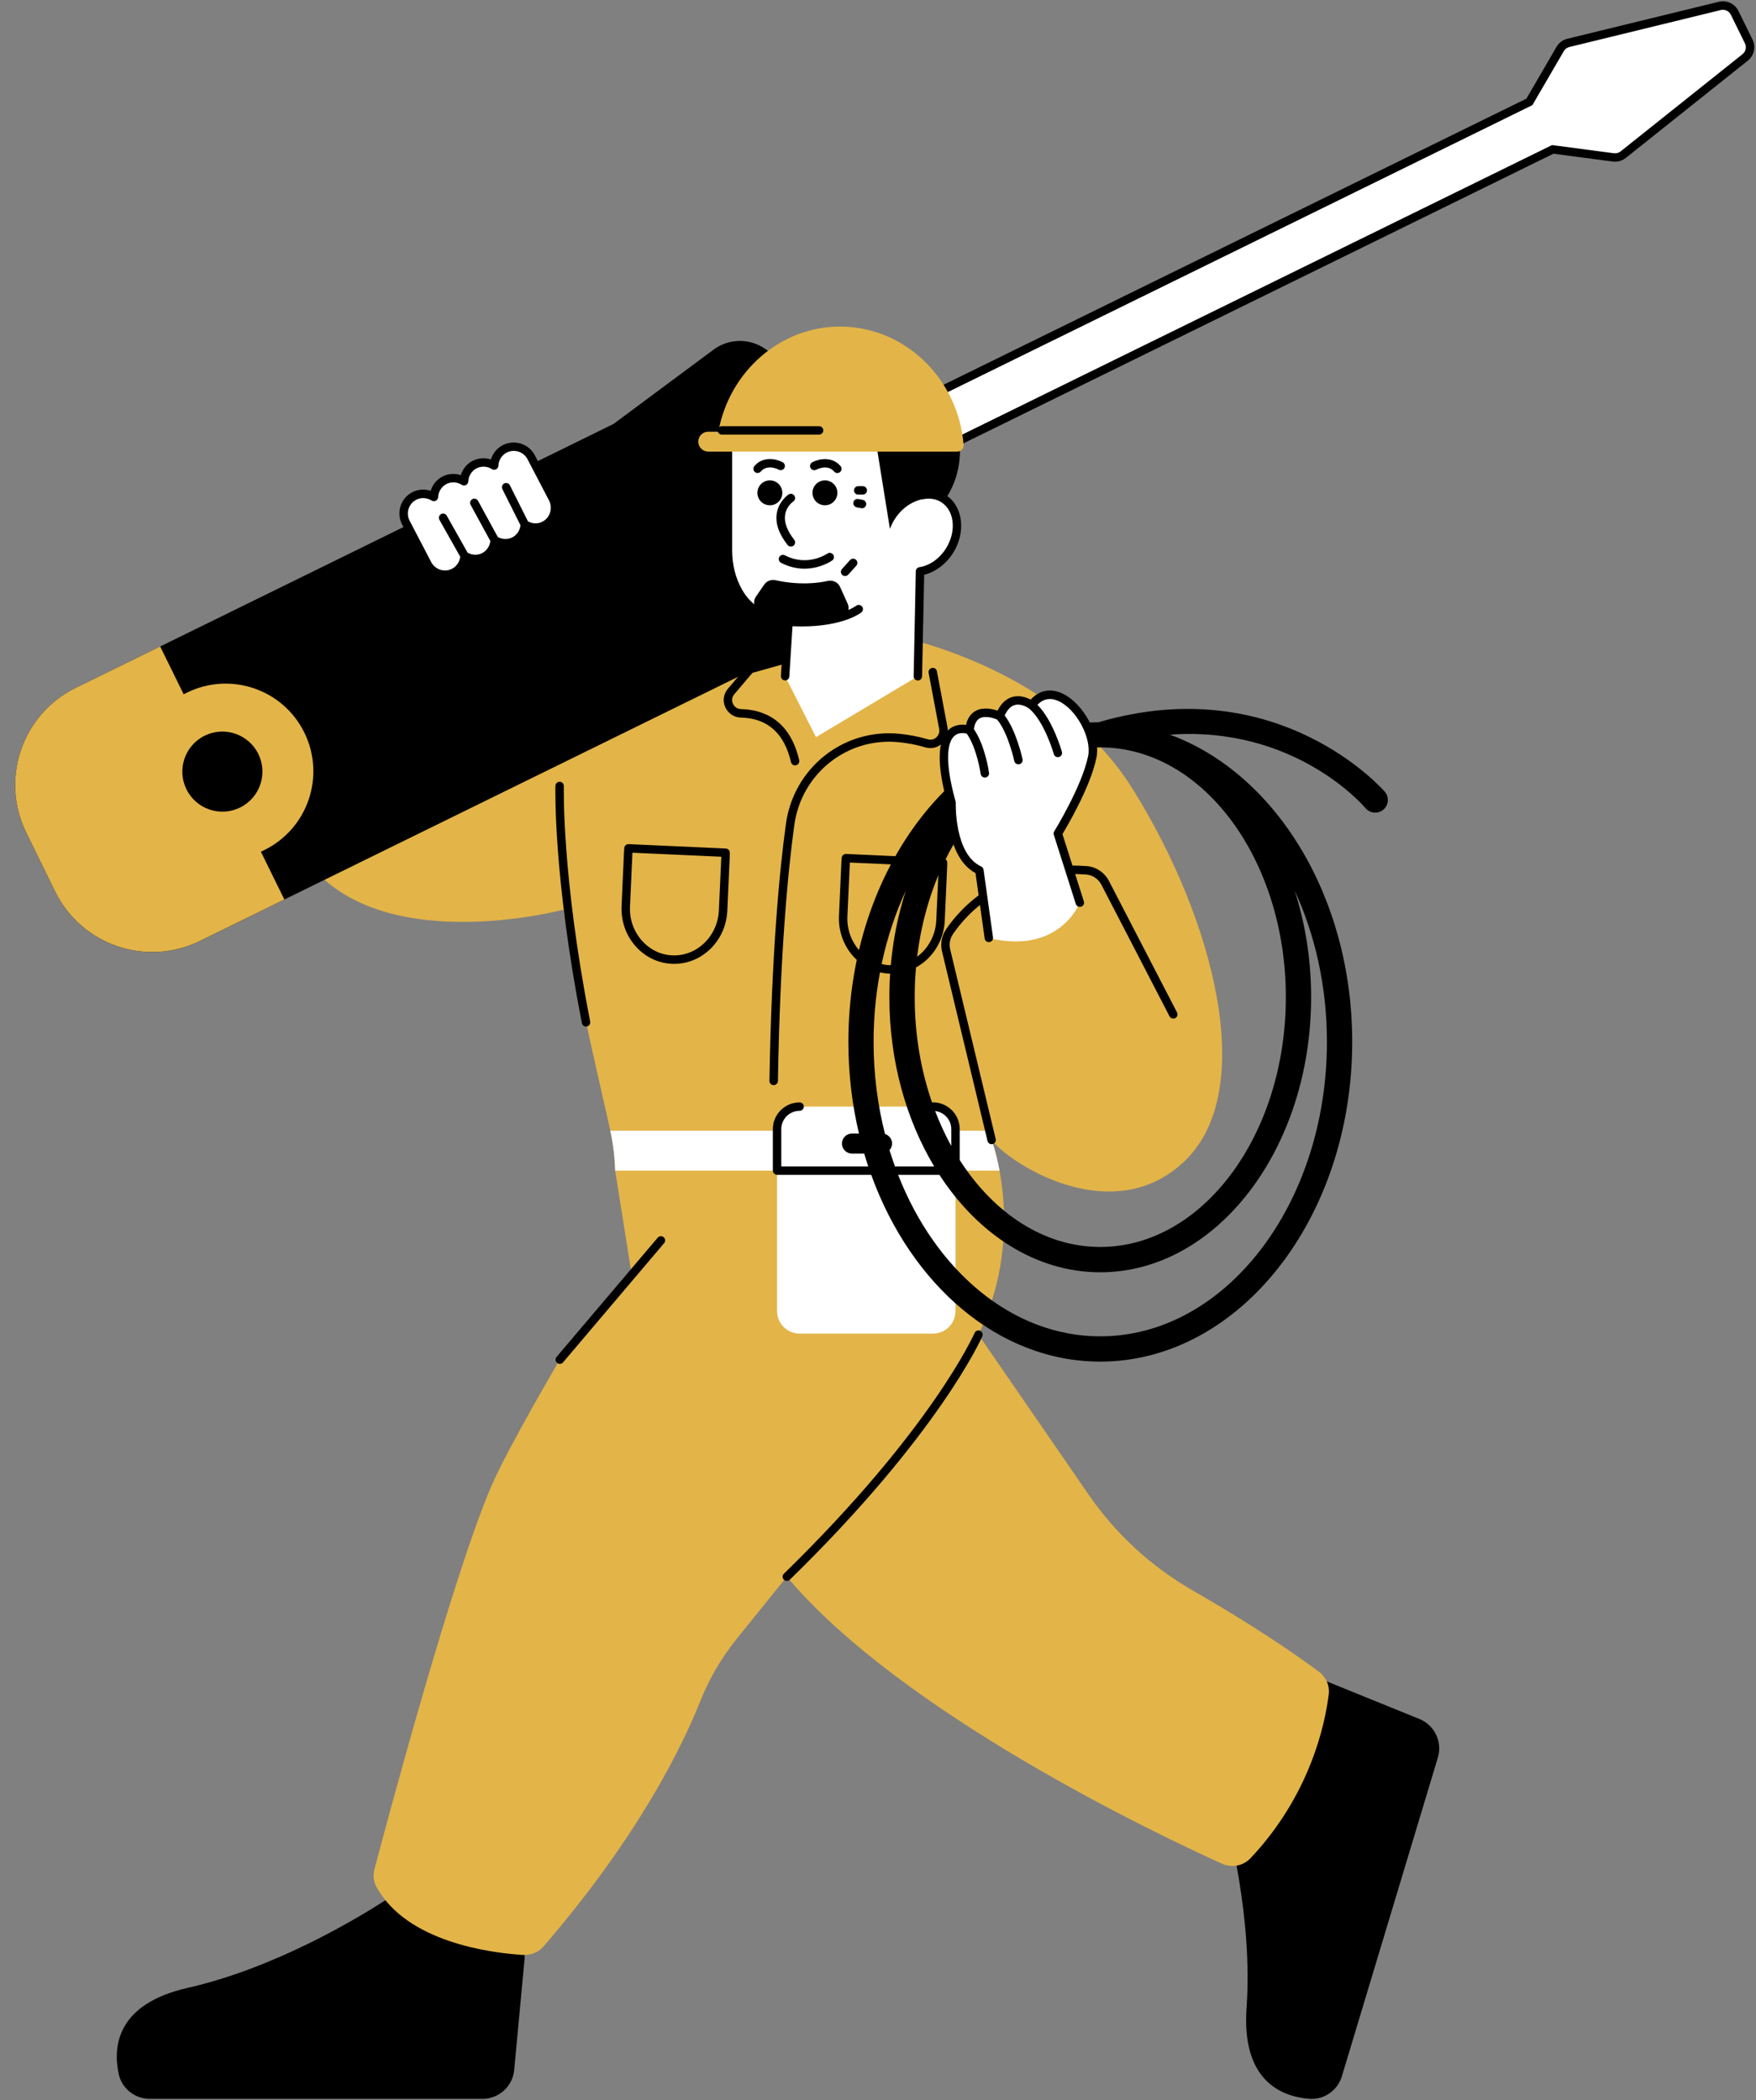
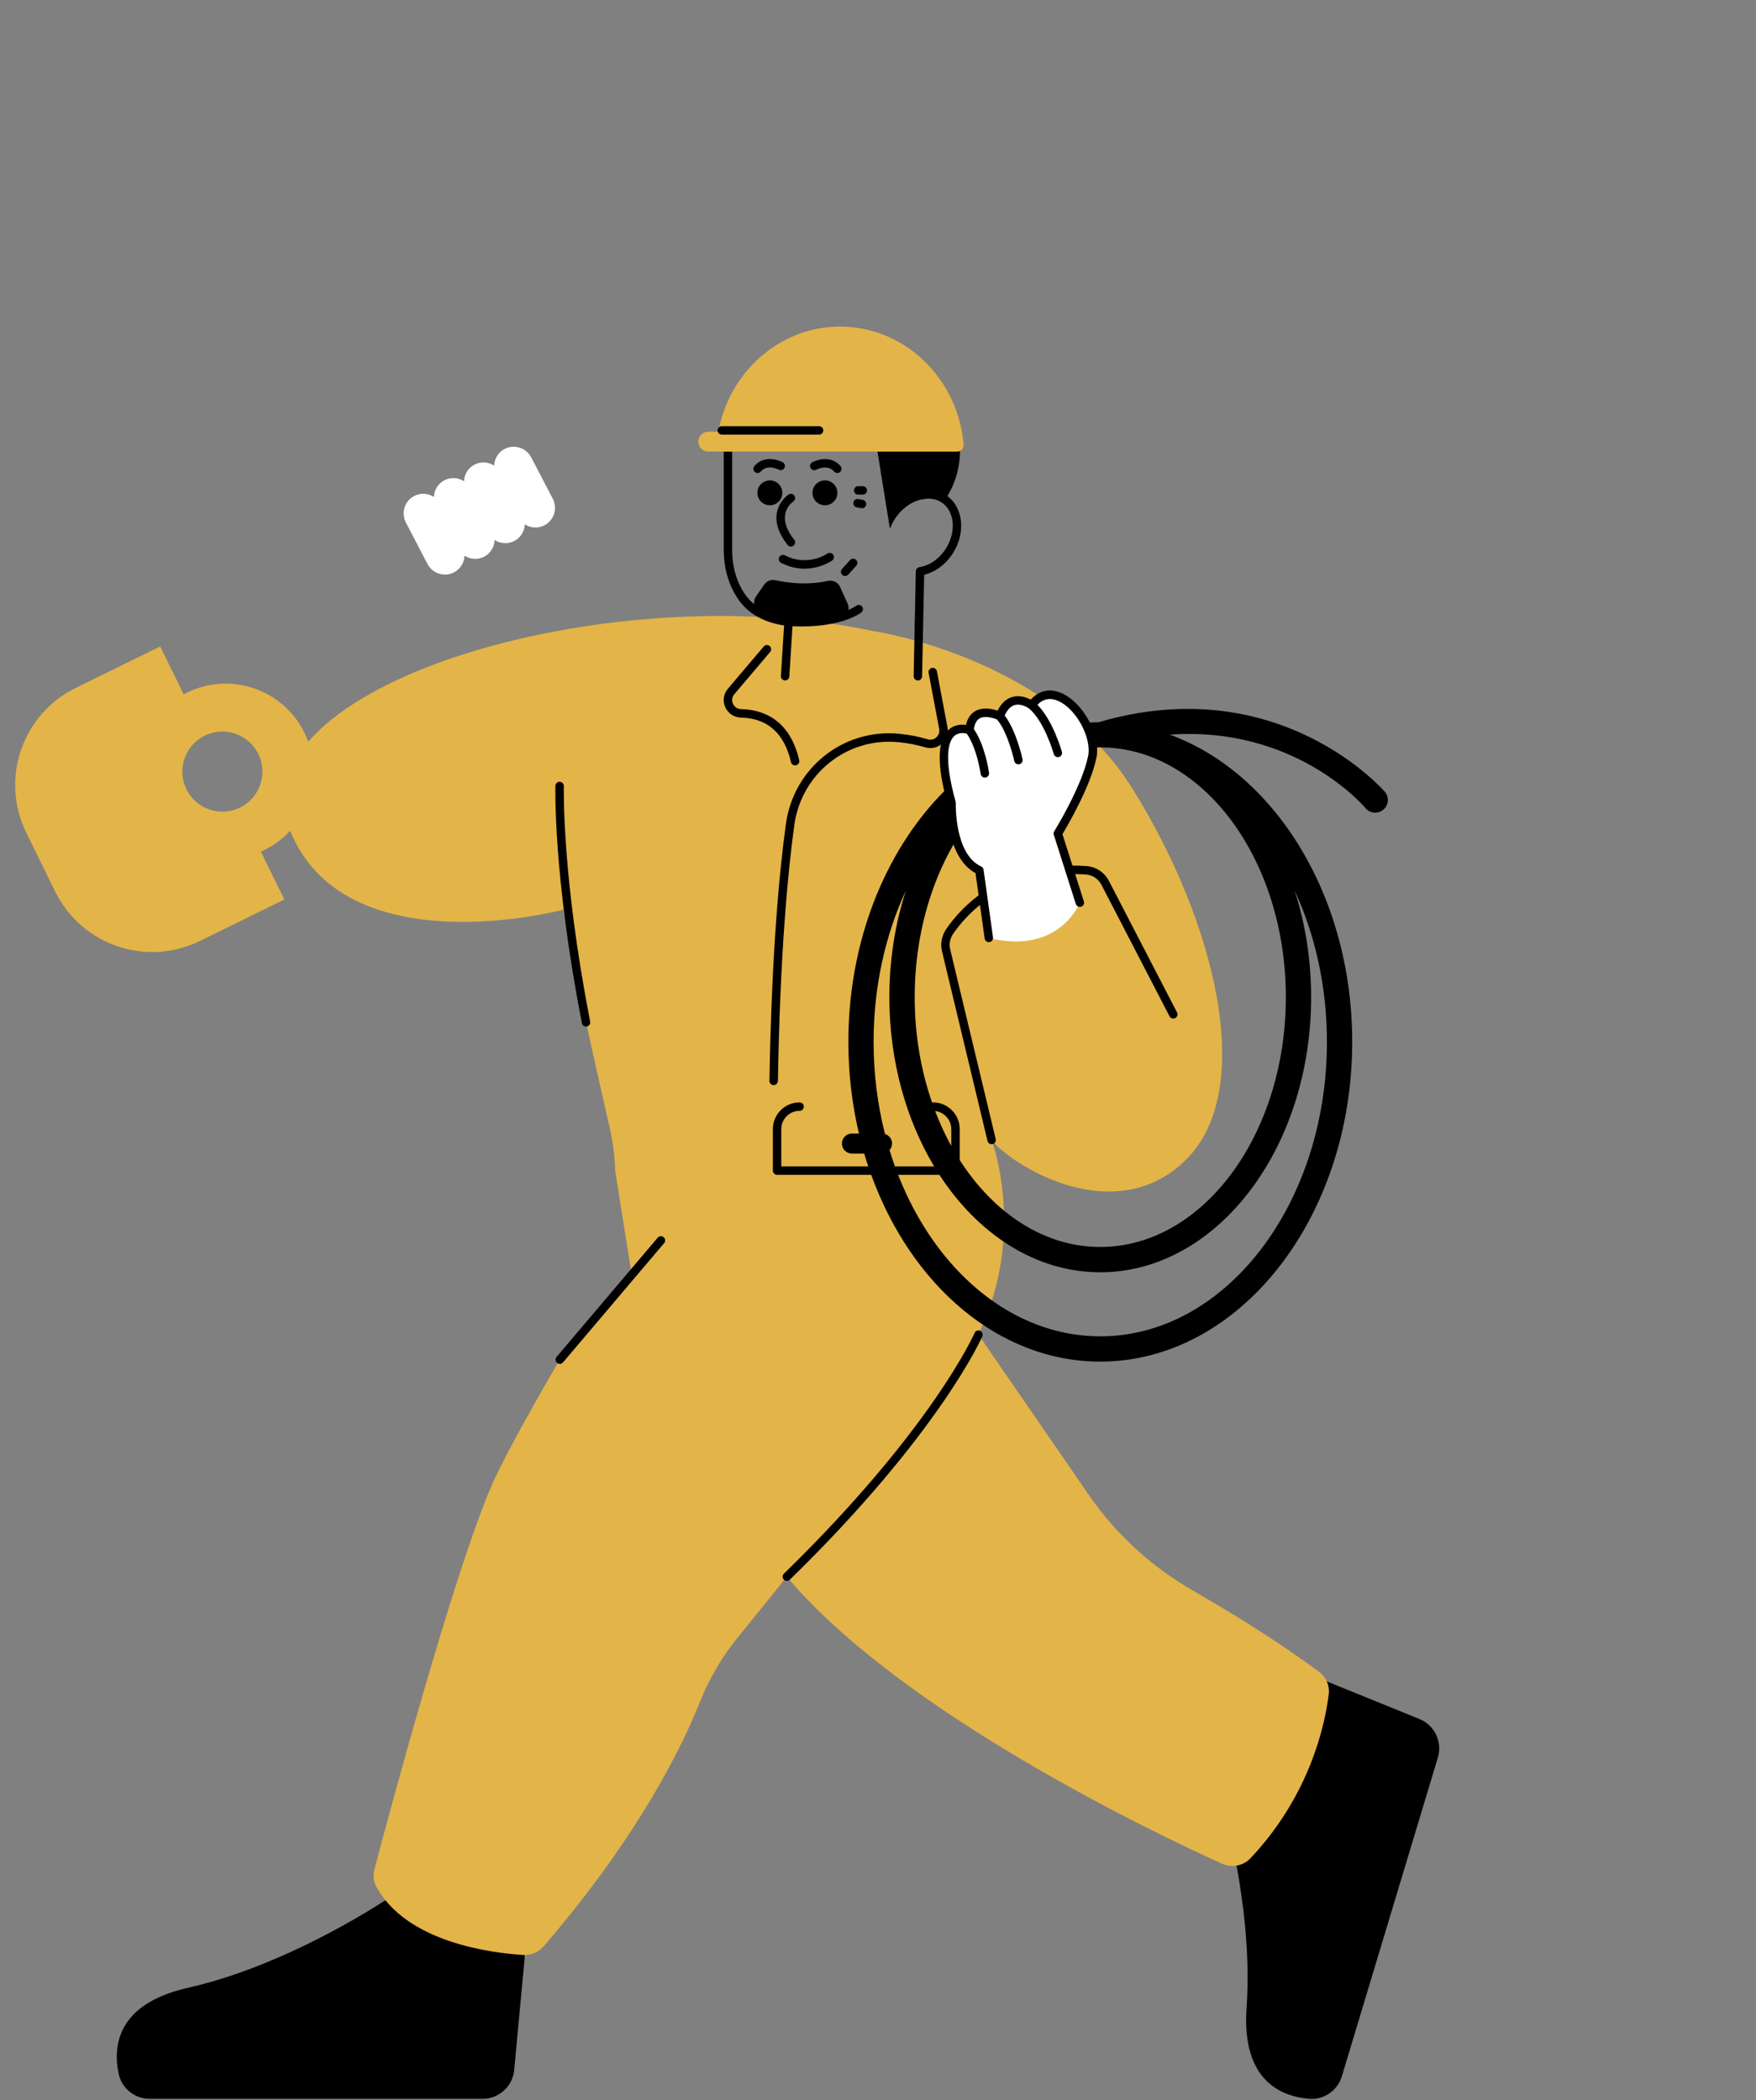
<svg xmlns="http://www.w3.org/2000/svg" fill="#000000" height="498.4" preserveAspectRatio="xMidYMid meet" version="1" viewBox="-3.6 -0.3 416.7 498.4" width="416.7" zoomAndPan="magnify">
  <rect x="-3.6" y="-0.3" width="416.7" height="498.4" fill="#808080" stroke="none" />
  <g id="change1_1">
    <path d="M120.87,464.69l-2.45,26.26c-0.36,3.88-3.62,6.85-7.52,6.85H31.94c-3.53,0-6.63-2.44-7.37-5.89 c-1.4-6.52-0.5-16.62,16.38-20.45c20.42-4.63,39.69-16.15,46.83-20.74c1.89-1.22,4.24-1.52,6.38-0.83l21.5,6.91 C119.04,457.89,121.2,461.17,120.87,464.69z M333.22,407.65l-24.44-9.92c-3.28-1.33-7.05-0.21-9.05,2.71l-12.82,18.6 c-1.28,1.85-1.67,4.18-1.05,6.35c2.34,8.17,7.81,29.94,6.35,50.82c-1.2,17.27,8.21,21.04,14.86,21.58c3.52,0.29,6.74-1.97,7.76-5.35 l22.77-75.61C338.74,413.09,336.83,409.11,333.22,407.65z" fill="inherit" />
  </g>
  <g id="change2_1">
    <path d="M311.71,401.76c-0.85,7.02-4.35,23.88-18.59,38.96c-1.72,1.82-4.45,2.31-6.74,1.28 c-15.7-7.11-76.12-35.82-103.27-68.11l-11.82,14.65c-3.65,4.53-6.6,9.56-8.74,14.94c-4.21,10.58-14.55,31.93-37.17,58.15 c-1.21,1.4-3.03,2.14-4.89,2.02c-7.63-0.48-27.57-3-34.79-16.2c-0.68-1.25-0.81-2.72-0.45-4.1c3.07-11.64,18.69-70.14,27.88-91.25 c3.88-8.93,16.11-29.73,16.11-29.73l17.06-20.12l-3.92-24.74c-0.09-3.17-0.47-6.34-1.15-9.47c-0.05-0.23-0.1-0.46-0.15-0.69 c-3.81-16.63-9.07-40.22-10.98-51.76c0,0-52.31,13.96-65.13-19.4c-12.81-33.34,74.73-60.21,138.45-46.76 c0.09,0.02,0.18,0.04,0.27,0.05c2.49,0.39,42.52,6.97,61.53,37.52c19.62,31.53,29.49,71.49,12.47,88.08 c-13.8,13.46-32.56,5.68-41.51-0.81c-2.08-1.5-3.63-2.94-4.47-4.02c0.1,0.27,1.07,2.94,1.88,7.26c1.57,8.46,2.5,23.27-5.01,38.93 l26.21,38.05c6.37,9.25,14.78,16.97,24.58,22.62c8.82,5.08,20.22,12.05,30.02,19.33C311.07,397.68,311.96,399.7,311.71,401.76z" fill="#e3b448" />
  </g>
  <g id="change3_1">
-     <path d="M410.53,13.33l-28.94,23.08c-0.66,0.52-1.5,0.76-2.33,0.65l-14.39-1.9L164.8,133.37l-5.54-11.28 l200.07-98.22l7.3-12.55c0.42-0.73,1.12-1.25,1.94-1.45l35.96-8.78c1.41-0.34,2.87,0.34,3.51,1.64l1.67,3.41l1.67,3.41 C412.02,10.86,411.67,12.43,410.53,13.33z" fill="#ffffff" />
-   </g>
+     </g>
  <g id="change1_2">
-     <path d="M156.4,228.44c-0.18,0-0.36,0-0.55-0.01c-3.36-0.15-6.45-1.67-8.71-4.27c-2.25-2.59-3.4-5.94-3.24-9.44l0.58-12.93 c0.01-0.29,0.04-0.58,0.07-0.87c0.06-0.53,0.51-0.92,1.04-0.89l23.03,1.04c0.53,0.02,0.95,0.45,0.96,0.98c0,0.29,0,0.58-0.01,0.87 l-0.58,12.93C168.67,222.91,163.08,228.44,156.4,228.44z M146.48,202.07l-0.58,12.74c-0.14,2.99,0.84,5.84,2.75,8.04 c1.9,2.18,4.48,3.46,7.29,3.58c5.81,0.25,10.77-4.52,11.05-10.67l0.58-12.74L146.48,202.07z M207.99,230.77 c-0.18,0-0.36,0-0.55-0.01c-6.92-0.31-12.27-6.46-11.95-13.71l0.58-12.93c0.01-0.29,0.04-0.58,0.07-0.87 c0.06-0.53,0.52-0.91,1.04-0.89l23.04,1.04c0.53,0.02,0.95,0.46,0.96,0.98c0,0.29,0,0.58-0.01,0.87c0,0,0,0,0,0l-0.58,12.93 C220.26,225.24,214.66,230.77,207.99,230.77z M198.07,204.4l-0.58,12.74c-0.28,6.15,4.23,11.36,10.04,11.62 c5.81,0.26,10.77-4.52,11.05-10.67l0.58-12.74L198.07,204.4z M220.16,205.21L220.16,205.21L220.16,205.21z M412.28,9.11l-3.35-6.82 c-0.84-1.71-2.79-2.62-4.64-2.17L368.33,8.9c-1.08,0.26-2.01,0.96-2.57,1.92l-7.14,12.29l-167.86,82.41l-9.34-19.02 c-2.9-5.9-10.44-7.73-15.71-3.81l-23.74,17.63l0,0L14.36,162.97c-12.72,6.24-17.97,21.62-11.73,34.34l6.86,13.98 c6.24,12.72,21.62,17.97,34.34,11.73l127.61-62.65l0,0l28.47-8c6.33-1.78,9.49-8.86,6.6-14.76l-9.34-19.02l167.86-82.41l14.09,1.86 c1.09,0.15,2.22-0.17,3.09-0.86l28.94-23.08C412.64,12.93,413.12,10.82,412.28,9.11z M409.91,12.55l-28.94,23.08 c-0.44,0.35-1.01,0.51-1.58,0.44l-14.69-1.94L196.29,116.8l-2.33-4.74l-2.33-4.74l168.41-82.67l7.45-12.81 c0.28-0.49,0.76-0.85,1.31-0.98l35.96-8.78c0.95-0.23,1.95,0.24,2.37,1.11l3.35,6.82v0C410.91,10.87,410.67,11.94,409.91,12.55z" fill="inherit" />
-   </g>
+     </g>
  <g id="change2_2">
    <path d="M68.63,173.58L68.63,173.58c-5.06-10.32-17.53-14.57-27.85-9.51l-0.8,0.39l-5.57-11.34l-20.05,9.84 c-12.72,6.24-17.97,21.62-11.73,34.34l6.86,13.98c6.24,12.72,21.62,17.97,34.34,11.73l20.05-9.84l-5.57-11.34l0.8-0.39 C69.44,196.37,73.69,183.9,68.63,173.58z M53.36,191.35c-4.71,2.31-10.41,0.37-12.72-4.34c-2.31-4.71-0.37-10.41,4.34-12.72 c4.71-2.31,10.41-0.37,12.72,4.34S58.08,189.03,53.36,191.35z" fill="#e3b448" />
  </g>
  <g id="change3_2">
-     <path d="M221.81,130.24c-1.73,2.85-4.43,4.65-7.09,5.05l-0.51,24.9l-24.17,14.45l-7.35-14.45l0.82-12.9 c-6.24,0-9.83-3.55-11.86-7.1c-1.71-2.99-2.51-6.43-2.51-9.88v-25.81l33.32-8.33l12.74,16.33l-0.1,4.74 c1.78-0.4,3.58-0.19,5.11,0.74C223.86,120.2,224.58,125.69,221.81,130.24z" fill="#ffffff" />
-   </g>
+     </g>
  <g id="change1_3">
    <path d="M222.67,130.76c-1.66,2.72-4.21,4.67-6.96,5.35l-0.5,24.1c-0.01,0.55-0.48,1.01-1.02,0.98c-0.55-0.01-0.99-0.47-0.98-1.02 l0.51-24.9c0.01-0.49,0.37-0.9,0.85-0.97c2.48-0.37,4.87-2.08,6.39-4.58c2.48-4.07,1.9-8.95-1.28-10.89 c-1.25-0.76-2.77-0.98-4.37-0.62c-0.06,0.01-0.13,0-0.19,0c-2.49,0.55-4.94,2.28-6.55,4.94c-0.41,0.67-0.73,1.36-0.99,2.05h0 l-3.98-24.72c0.26-0.08,0.52-0.14,0.79-0.21l-2.32-2.97l-31.93,7.98v25.02c0,3.42,0.82,6.67,2.38,9.38c2.19,3.82,5.71,5.92,11.1,6.6 c11.35,0.68,15.89-2.77,15.94-2.81c0.43-0.34,1.06-0.27,1.4,0.16s0.28,1.05-0.15,1.4c-0.18,0.15-4.26,3.34-14.25,3.34 c-0.67,0-1.38-0.02-2.1-0.05l-0.75,11.92c-0.03,0.53-0.47,0.94-1,0.94c-0.02,0-0.04,0-0.06,0c-0.55-0.04-0.97-0.51-0.94-1.06 l0.76-11.98c-5.56-0.89-9.28-3.28-11.68-7.47c-1.73-3.02-2.64-6.61-2.64-10.38v-25.81c0-0.46,0.31-0.86,0.76-0.97l33.32-8.33 c0.38-0.09,0.79,0.04,1.03,0.35l3.34,4.28c5.72-0.77,11.09,1.12,13.54,2.6c1.96,1.18,3.22,2.74,4.06,3.99 c0.02,1.83-0.17,4.65-1.39,7.8c-0.48,1.25-1.04,2.31-1.59,3.23C224.9,120.12,225.6,125.95,222.67,130.76z" fill="inherit" />
  </g>
  <g id="change2_3">
    <path d="M225.06,105.26c0.07,0.87-0.61,1.61-1.47,1.61h-16.04h-41.18h-1.91c-1.3,0-2.36-1.06-2.36-2.36 c0-1.3,1.06-2.36,2.36-2.36h2.41c2.56-14.16,14.57-24.95,28.89-24.95c8.08,0,15.44,3.44,20.77,8.98 C221.31,91.17,224.47,97.85,225.06,105.26z" fill="#e3b448" />
  </g>
  <g id="change3_3">
-     <path d="M223.14,277.51v33.33c0,2.96-2.4,5.35-5.35,5.35h-31.64c-2.96,0-5.35-2.4-5.35-5.35v-33.33h-38.42 c-0.09-3.17-0.47-6.34-1.15-9.47h39.57v-0.37c0-2.96,2.4-5.35,5.35-5.35h31.64c2.96,0,5.35,2.4,5.35,5.35v0.37h7.56l1.01,2.21 c0.1,0.27,1.07,2.94,1.88,7.26H223.14z" fill="#ffffff" />
-   </g>
+     </g>
  <g id="change1_4">
    <path d="M189.34,117.55c-0.49-1.56,0.37-3.22,1.93-3.71c1.56-0.49,3.22,0.37,3.71,1.93c0.49,1.56-0.37,3.22-1.93,3.71 C191.49,119.97,189.83,119.11,189.34,117.55z M181.91,115.77c-0.49-1.56-2.15-2.42-3.71-1.93c-1.56,0.49-2.42,2.15-1.93,3.71 c0.49,1.56,2.15,2.42,3.71,1.93C181.54,118.99,182.4,117.33,181.91,115.77z M176.82,145.03c3.14,1.48,9.28,3.26,18.85,1.48 c1.63-0.3,2.56-2.05,1.87-3.56l-1.79-3.96c-0.5-1.11-1.71-1.69-2.9-1.43c-2.39,0.54-6.79,1.08-12.45-0.17 c-1.01-0.22-2.05,0.19-2.64,1.03l-1.96,2.84C174.9,142.57,175.39,144.35,176.82,145.03z M182.66,131.49 c-0.49-0.26-1.09-0.06-1.35,0.43c-0.25,0.49-0.06,1.09,0.43,1.35c1.99,1.03,3.88,1.39,5.55,1.39c3.77,0,6.43-1.83,6.59-1.94 c0.45-0.32,0.56-0.94,0.24-1.39c-0.32-0.45-0.94-0.56-1.39-0.25C192.54,131.2,188.02,134.27,182.66,131.49z M184.63,118.72 c0.46-0.3,0.58-0.92,0.28-1.38c-0.3-0.46-0.92-0.59-1.38-0.29c-0.09,0.06-2.32,1.56-2.8,4.46c-0.38,2.35,0.48,4.88,2.56,7.52 c0.2,0.25,0.49,0.38,0.79,0.38c0.22,0,0.44-0.07,0.62-0.21c0.43-0.34,0.51-0.97,0.17-1.4c-1.71-2.17-2.44-4.17-2.16-5.94 C183.02,119.84,184.6,118.74,184.63,118.72z M200.05,117.08h1.09c0.55,0,1-0.45,1-1s-0.45-1-1-1h-1.09c-0.55,0-1,0.45-1,1 S199.5,117.08,200.05,117.08z M199.71,120.1l1.07,0.2c0.06,0.01,0.12,0.02,0.18,0.02c0.47,0,0.89-0.34,0.98-0.82 c0.1-0.54-0.26-1.07-0.8-1.17l-1.07-0.2c-0.54-0.1-1.06,0.26-1.17,0.8C198.81,119.48,199.17,120,199.71,120.1z M182.14,109.41 c-1.4-0.77-4.6-1.58-6.72,0.89c-0.36,0.42-0.31,1.05,0.11,1.41c0.19,0.16,0.42,0.24,0.65,0.24c0.28,0,0.56-0.12,0.76-0.35 c1.58-1.85,4.14-0.5,4.24-0.44c0.48,0.26,1.09,0.09,1.35-0.39C182.8,110.29,182.62,109.68,182.14,109.41z M196.28,136.15 c0.19,0.17,0.43,0.25,0.67,0.25c0.27,0,0.55-0.11,0.75-0.33l1.9-2.12c0.37-0.41,0.33-1.04-0.08-1.41c-0.41-0.37-1.04-0.33-1.41,0.08 l-1.9,2.12C195.83,135.15,195.87,135.78,196.28,136.15z M191.77,101.84c0-0.55-0.45-1-1-1h-23.08c-0.55,0-1,0.45-1,1s0.45,1,1,1 h23.08C191.32,102.84,191.77,102.39,191.77,101.84z M220.89,220.26c-1.03,1.53-1.38,3.43-0.95,5.21l10.8,45.01 c0.11,0.46,0.52,0.77,0.97,0.77c0.08,0,0.16-0.01,0.23-0.03c0.54-0.13,0.87-0.67,0.74-1.21l-10.8-45.01 c-0.3-1.24-0.06-2.56,0.66-3.62c3.19-4.71,12.64-15.51,31.59-14.14c1.52,0.11,2.92,1.05,3.64,2.44l16.16,31.21 c0.25,0.49,0.85,0.68,1.35,0.43c0.49-0.25,0.68-0.86,0.43-1.35l-16.16-31.21c-1.04-2.01-3.06-3.36-5.28-3.52 C234.31,203.8,224.27,215.26,220.89,220.26z M228.98,315.52c-0.51-0.22-1.1,0.02-1.31,0.52c-0.1,0.22-10.06,22.82-45.25,57.13 c-0.4,0.39-0.4,1.02-0.02,1.41c0.2,0.2,0.46,0.3,0.72,0.3c0.25,0,0.5-0.09,0.7-0.28c35.51-34.63,45.59-57.54,45.69-57.77 C229.72,316.32,229.49,315.74,228.98,315.52z M188.74,110.77c0.27,0.48,0.87,0.66,1.36,0.4c0.11-0.06,2.66-1.41,4.24,0.44 c0.2,0.23,0.48,0.35,0.76,0.35c0.23,0,0.46-0.08,0.65-0.24c0.42-0.36,0.47-0.99,0.11-1.41c-2.12-2.47-5.33-1.66-6.72-0.89 C188.65,109.68,188.48,110.28,188.74,110.77z M324.67,191.85c-0.56,0.48-1.25,0.71-1.93,0.71c-0.85,0-1.7-0.36-2.29-1.06 c-0.8-0.95-17.09-19.55-46.44-17.45c24.96,9.12,43.27,38.34,43.27,72.91c0,41.84-26.82,75.88-59.79,75.88 c-24.1,0-44.9-18.2-54.35-44.33H180.8c-0.55,0-1-0.45-1-1v-9.84c0-3.5,2.85-6.35,6.35-6.35c0.55,0,1,0.45,1,1s-0.45,1-1,1 c-2.4,0-4.35,1.95-4.35,4.35v8.84h20.63c-0.34-1-0.65-2.02-0.95-3.04h-2.91c-1.31,0-2.38-1.07-2.38-2.38c0-1.31,1.07-2.38,2.38-2.38 h1.66c-1.63-6.89-2.51-14.19-2.51-21.74c0-41.64,26.57-75.54,59.32-75.86c42.84-12.56,67.76,16.24,68.01,16.53 C326.1,188.89,325.94,190.78,324.67,191.85z M208.77,276.51h9.31c-6.65-11.08-10.63-25.02-10.63-40.15c0-8.97,1.39-17.52,3.91-25.3 c-4.86,10.5-7.66,22.78-7.66,35.9c0,7.63,0.96,14.98,2.71,21.86c0.97,0.3,1.68,1.2,1.68,2.26c0,0.6-0.23,1.15-0.61,1.57 C207.89,273.95,208.31,275.24,208.77,276.51z M303.62,211.05c2.52,7.79,3.91,16.34,3.91,25.31c0,36-22.45,65.28-50.04,65.28 c-15.28,0-28.98-9-38.17-23.13h-9.8c8.89,22.72,27.05,38.33,47.97,38.33c29.66,0,53.79-31.35,53.79-69.88 C311.28,233.83,308.48,221.55,303.62,211.05z M222.14,271.67v-4c0-2.22-1.68-4.04-3.83-4.3 C219.42,266.28,220.7,269.06,222.14,271.67z M257.5,177.07c-24.28,0-44.04,26.59-44.04,59.28c0,8.93,1.48,17.4,4.12,25 c0.07-0.02,0.14-0.04,0.21-0.04c3.5,0,6.35,2.85,6.35,6.35V275c8.08,12.62,20.03,20.63,33.35,20.63c24.28,0,44.04-26.59,44.04-59.28 C301.53,203.67,281.78,177.07,257.5,177.07z M130.2,186.26c0.02-0.55-0.42-1.01-0.97-1.03c-0.54-0.04-1.01,0.42-1.03,0.97 c-0.01,0.21-0.56,21.4,6.29,56.31c0.09,0.48,0.51,0.81,0.98,0.81c0.06,0,0.13-0.01,0.19-0.02c0.54-0.11,0.9-0.63,0.79-1.17 C129.66,207.46,130.2,186.47,130.2,186.26z M184.1,180.57c0.11,0.46,0.52,0.77,0.97,0.77c0.07,0,0.15-0.01,0.23-0.03 c0.54-0.12,0.87-0.66,0.75-1.2c-2.26-9.8-8.73-12-13.76-12.12c-0.88-0.02-1.62-0.51-1.97-1.29c-0.34-0.76-0.22-1.6,0.33-2.24 l8.5-10.03c0.36-0.42,0.31-1.05-0.12-1.41c-0.42-0.36-1.05-0.31-1.41,0.12l-8.5,10.03c-1.04,1.23-1.28,2.89-0.62,4.35 c0.67,1.49,2.1,2.44,3.75,2.48C178.53,170.15,182.52,173.71,184.1,180.57z M180,257.22c0.54,0,0.99-0.44,1-0.98 c0.52-30.61,2.4-49.92,3.89-60.74c1.68-12.21,12.53-20.85,24.7-19.67c2.19,0.21,4.35,0.63,6.42,1.24c1.39,0.41,2.86,0.07,3.93-0.9 c1.08-0.98,1.57-2.42,1.3-3.85l-2.51-13.31c-0.1-0.54-0.62-0.9-1.17-0.8c-0.54,0.1-0.9,0.63-0.8,1.17l2.51,13.31 c0.14,0.74-0.11,1.49-0.67,2c-0.56,0.51-1.3,0.68-2.03,0.46c-2.2-0.65-4.48-1.09-6.8-1.31c-13.25-1.29-25.05,8.11-26.87,21.39 c-1.5,10.87-3.39,30.27-3.91,60.98c-0.01,0.55,0.43,1.01,0.98,1.02C179.99,257.22,180,257.22,180,257.22z" fill="inherit" />
  </g>
  <g id="change3_4">
    <path d="M255.6,179.34c-1.52,7.45-8.17,18.18-8.17,18.18l5.22,16.41c0,0-4.78,12.45-21.6,8.38l-2.24-16.05 c-7.08-3.25-6.61-16.05-6.61-16.05c-5.84-21.07,4.25-17.23,4.25-17.23c0.65-6.55,7.2-3.3,7.2-3.3c2.54-6.43,7.55-2.6,7.55-2.6 C247.05,159.22,257.12,171.9,255.6,179.34z" fill="#ffffff" />
  </g>
  <g id="change1_5">
    <path d="M256.58,179.54c-1.39,6.81-6.83,16.06-8.06,18.11l5.08,15.97c0.17,0.53-0.12,1.09-0.65,1.26c-0.53,0.16-1.09-0.12-1.26-0.65 l-5.22-16.41c-0.09-0.28-0.05-0.58,0.1-0.83c0.07-0.11,6.58-10.67,8.04-17.85c0.88-4.33-2.81-11.18-7.06-13.08 c-1.9-0.85-3.57-0.54-4.97,0.91c3.67,3.68,5.72,10.83,5.81,11.15c0.15,0.53-0.16,1.08-0.69,1.23c-0.09,0.03-0.18,0.04-0.27,0.04 c-0.44,0-0.84-0.29-0.96-0.73c-0.02-0.08-2.24-7.82-5.89-10.82c-0.09-0.07-1.77-1.27-3.38-0.82c-0.96,0.27-1.76,1.1-2.39,2.48 c2.76,3.6,4.18,10.09,4.24,10.38c0.12,0.54-0.23,1.07-0.77,1.19c-0.07,0.02-0.14,0.02-0.21,0.02c-0.46,0-0.88-0.32-0.98-0.79 c-0.01-0.07-1.46-6.7-4.07-9.83c-0.87-0.38-2.87-1-4.15-0.29c-0.73,0.41-1.18,1.28-1.37,2.55c2.69,3.91,3.56,10.1,3.6,10.37 c0.07,0.55-0.31,1.05-0.86,1.12c-0.05,0.01-0.09,0.01-0.14,0.01c-0.49,0-0.92-0.36-0.99-0.87c-0.01-0.06-0.85-6.04-3.29-9.55 c-0.57-0.15-1.96-0.38-2.99,0.58c-1.18,1.09-2.71,4.56,0.33,15.53c0.03,0.1,0.04,0.2,0.04,0.3c0,0.12-0.36,12.18,6.03,15.11 c0.31,0.14,0.53,0.43,0.57,0.77l2.24,16.05c0.08,0.55-0.3,1.05-0.85,1.13c-0.05,0.01-0.09,0.01-0.14,0.01 c-0.49,0-0.92-0.36-0.99-0.86l-2.17-15.53c-6.74-3.63-6.73-15.03-6.7-16.59c-2.5-9.09-2.4-14.95,0.3-17.41 c1.38-1.26,3.04-1.31,4.14-1.16c0.36-1.57,1.12-2.68,2.27-3.32c1.78-0.98,3.98-0.49,5.22-0.06c0.88-1.76,2.07-2.86,3.55-3.27 c1.72-0.48,3.37,0.15,4.31,0.65c2.02-2.22,4.61-2.76,7.39-1.52C253.52,166.54,257.66,174.26,256.58,179.54z M152.47,293.43 l-23.99,28.29c-0.36,0.42-0.31,1.05,0.12,1.41c0.19,0.16,0.42,0.24,0.65,0.24c0.28,0,0.57-0.12,0.76-0.35L154,294.72 c0.36-0.42,0.31-1.05-0.12-1.41C153.46,292.96,152.83,293.01,152.47,293.43z" fill="inherit" />
  </g>
  <g id="change3_5">
    <path d="M122.45,108.23l5.13,9.84c1.19,2.28,0.29,5.12-1.99,6.3c-1.53,0.8-3.3,0.64-4.66-0.23 c-0.07,1.61-0.96,3.15-2.49,3.95l0,0c-1.53,0.8-3.3,0.64-4.66-0.23c-0.07,1.61-0.96,3.15-2.49,3.95c-1.53,0.8-3.3,0.64-4.66-0.23 c-0.07,1.61-0.96,3.15-2.49,3.95c-2.28,1.19-5.12,0.29-6.3-1.99l-5.13-9.84c-1.19-2.28-0.29-5.12,1.99-6.3 c1.53-0.8,3.3-0.64,4.66,0.23c0.07-1.61,0.96-3.15,2.49-3.95c1.53-0.8,3.3-0.64,4.66,0.23c0.07-1.61,0.96-3.15,2.49-3.95l0,0 c1.53-0.8,3.3-0.64,4.66,0.23c0.07-1.61,0.96-3.15,2.49-3.95C118.42,105.06,121.26,105.96,122.45,108.23z" fill="#ffffff" />
  </g>
  <g id="change1_6">
-     <path d="M128.46,117.61l-5.13-9.84c-1.44-2.77-4.88-3.86-7.65-2.41c-1.35,0.7-2.34,1.94-2.78,3.38c-1.44-0.47-3.01-0.36-4.37,0.34 c-1.35,0.7-2.34,1.94-2.78,3.38c-1.44-0.47-3.02-0.36-4.37,0.34c-1.35,0.7-2.34,1.94-2.78,3.38c-1.44-0.47-3.02-0.36-4.37,0.34 c-2.77,1.44-3.86,4.88-2.41,7.65l5.13,9.84c1.01,1.94,2.99,3.05,5.04,3.05c0.88,0,1.78-0.21,2.61-0.64c1.35-0.7,2.34-1.94,2.78-3.38 c1.44,0.47,3.01,0.36,4.37-0.34c1.35-0.7,2.34-1.94,2.78-3.38c1.44,0.47,3.01,0.36,4.37-0.34c1.35-0.7,2.34-1.94,2.78-3.38 c1.44,0.47,3.01,0.36,4.37-0.34c1.34-0.7,2.33-1.88,2.79-3.33C129.29,120.49,129.16,118.95,128.46,117.61z M126.93,121.34 c-0.3,0.94-0.94,1.71-1.8,2.16c-1.07,0.56-2.36,0.52-3.44-0.06l-4.29-8.56c-0.25-0.49-0.85-0.69-1.34-0.45 c-0.49,0.25-0.69,0.85-0.45,1.34l4.3,8.58c-0.13,1.23-0.85,2.31-1.92,2.87c-1.08,0.56-2.38,0.52-3.46-0.07l-4.69-8.59 c-0.26-0.48-0.87-0.66-1.36-0.4c-0.48,0.26-0.66,0.87-0.4,1.36l4.68,8.57c-0.14,1.22-0.85,2.3-1.92,2.86 c-1.08,0.56-2.38,0.52-3.47-0.08l-4.95-8.78c-0.27-0.48-0.88-0.65-1.36-0.38c-0.48,0.27-0.65,0.88-0.38,1.36l4.93,8.75 c-0.14,1.22-0.85,2.29-1.92,2.85c-0.87,0.45-1.86,0.54-2.8,0.24c-0.94-0.3-1.71-0.94-2.16-1.8l-5.13-9.84 c-0.94-1.8-0.24-4.02,1.56-4.96c0.52-0.27,1.08-0.4,1.66-0.4c0.69,0,1.39,0.2,2.01,0.58c0.3,0.19,0.68,0.21,1,0.04 c0.32-0.16,0.52-0.49,0.54-0.84c0.06-1.32,0.81-2.51,1.95-3.11s2.55-0.53,3.66,0.18c0.3,0.19,0.68,0.21,1,0.04 c0.32-0.16,0.52-0.49,0.54-0.84c0.06-1.32,0.81-2.51,1.95-3.11c1.14-0.59,2.55-0.52,3.66,0.18c0.3,0.19,0.68,0.21,1,0.04 c0.32-0.16,0.52-0.49,0.54-0.84c0.06-1.32,0.81-2.51,1.95-3.11c0.87-0.45,1.86-0.54,2.8-0.24s1.71,0.94,2.16,1.8l5.13,9.84 C127.14,119.4,127.22,120.4,126.93,121.34z" fill="inherit" />
-   </g>
+     </g>
</svg>